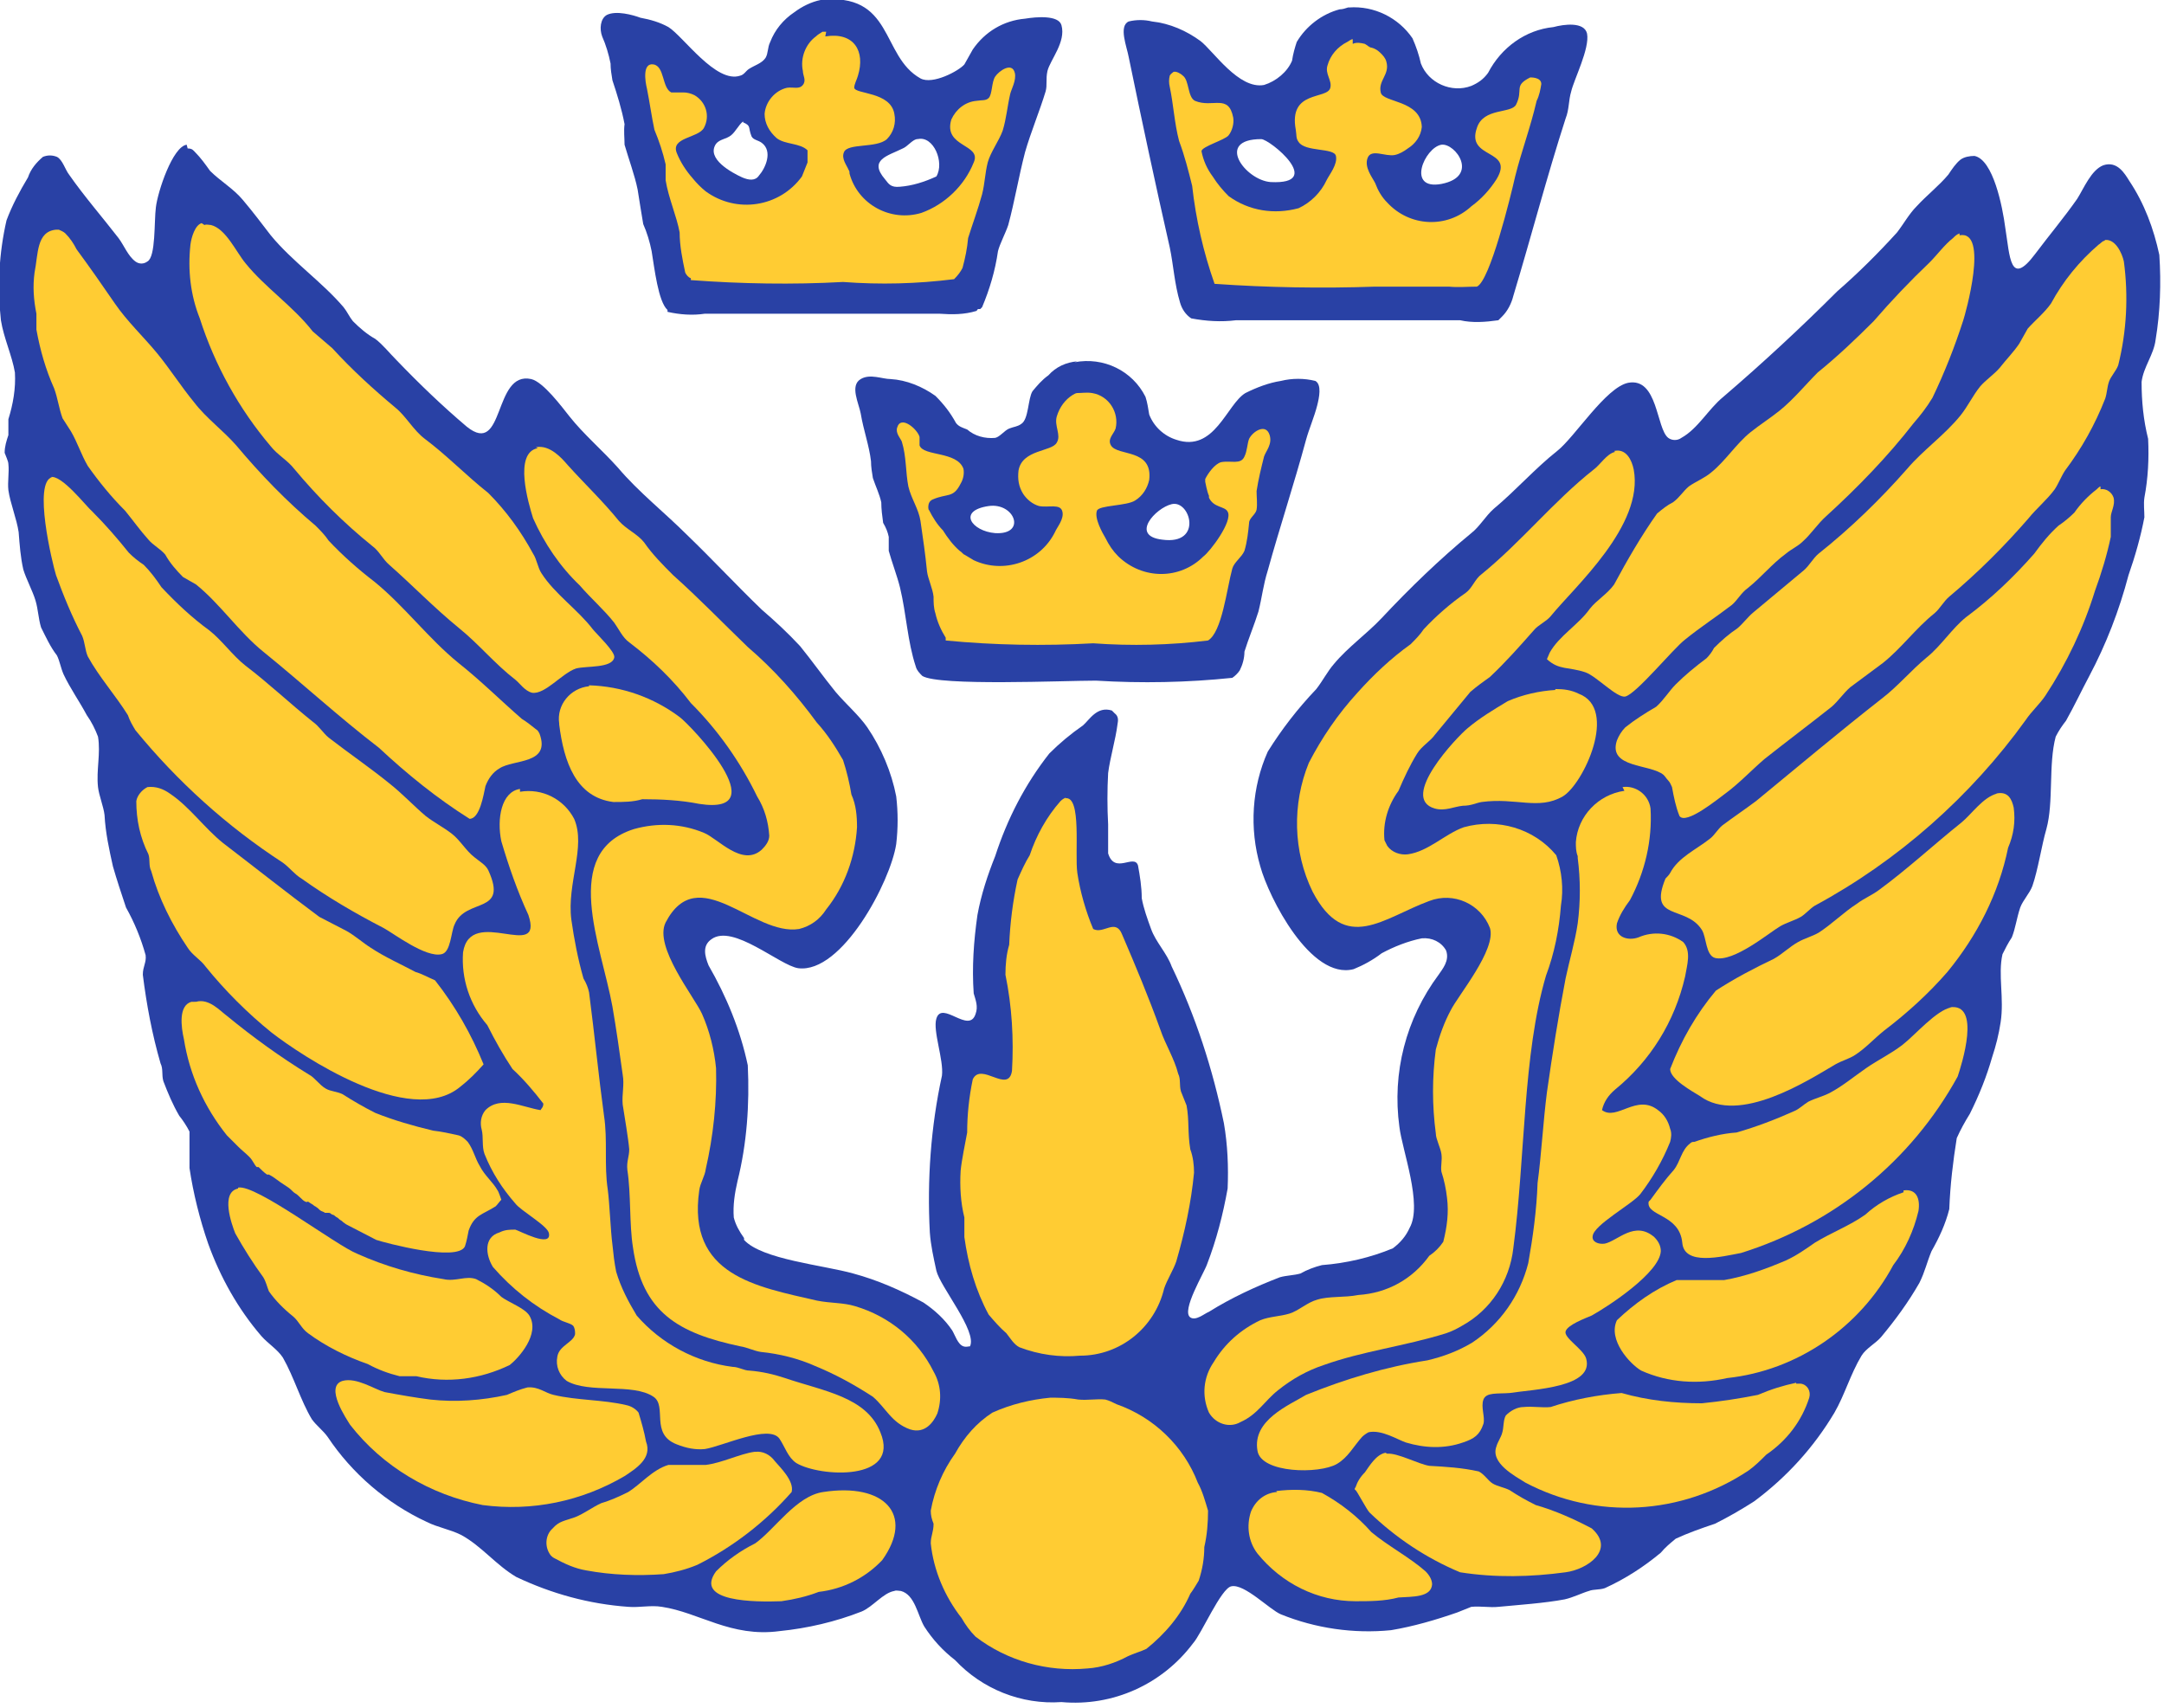
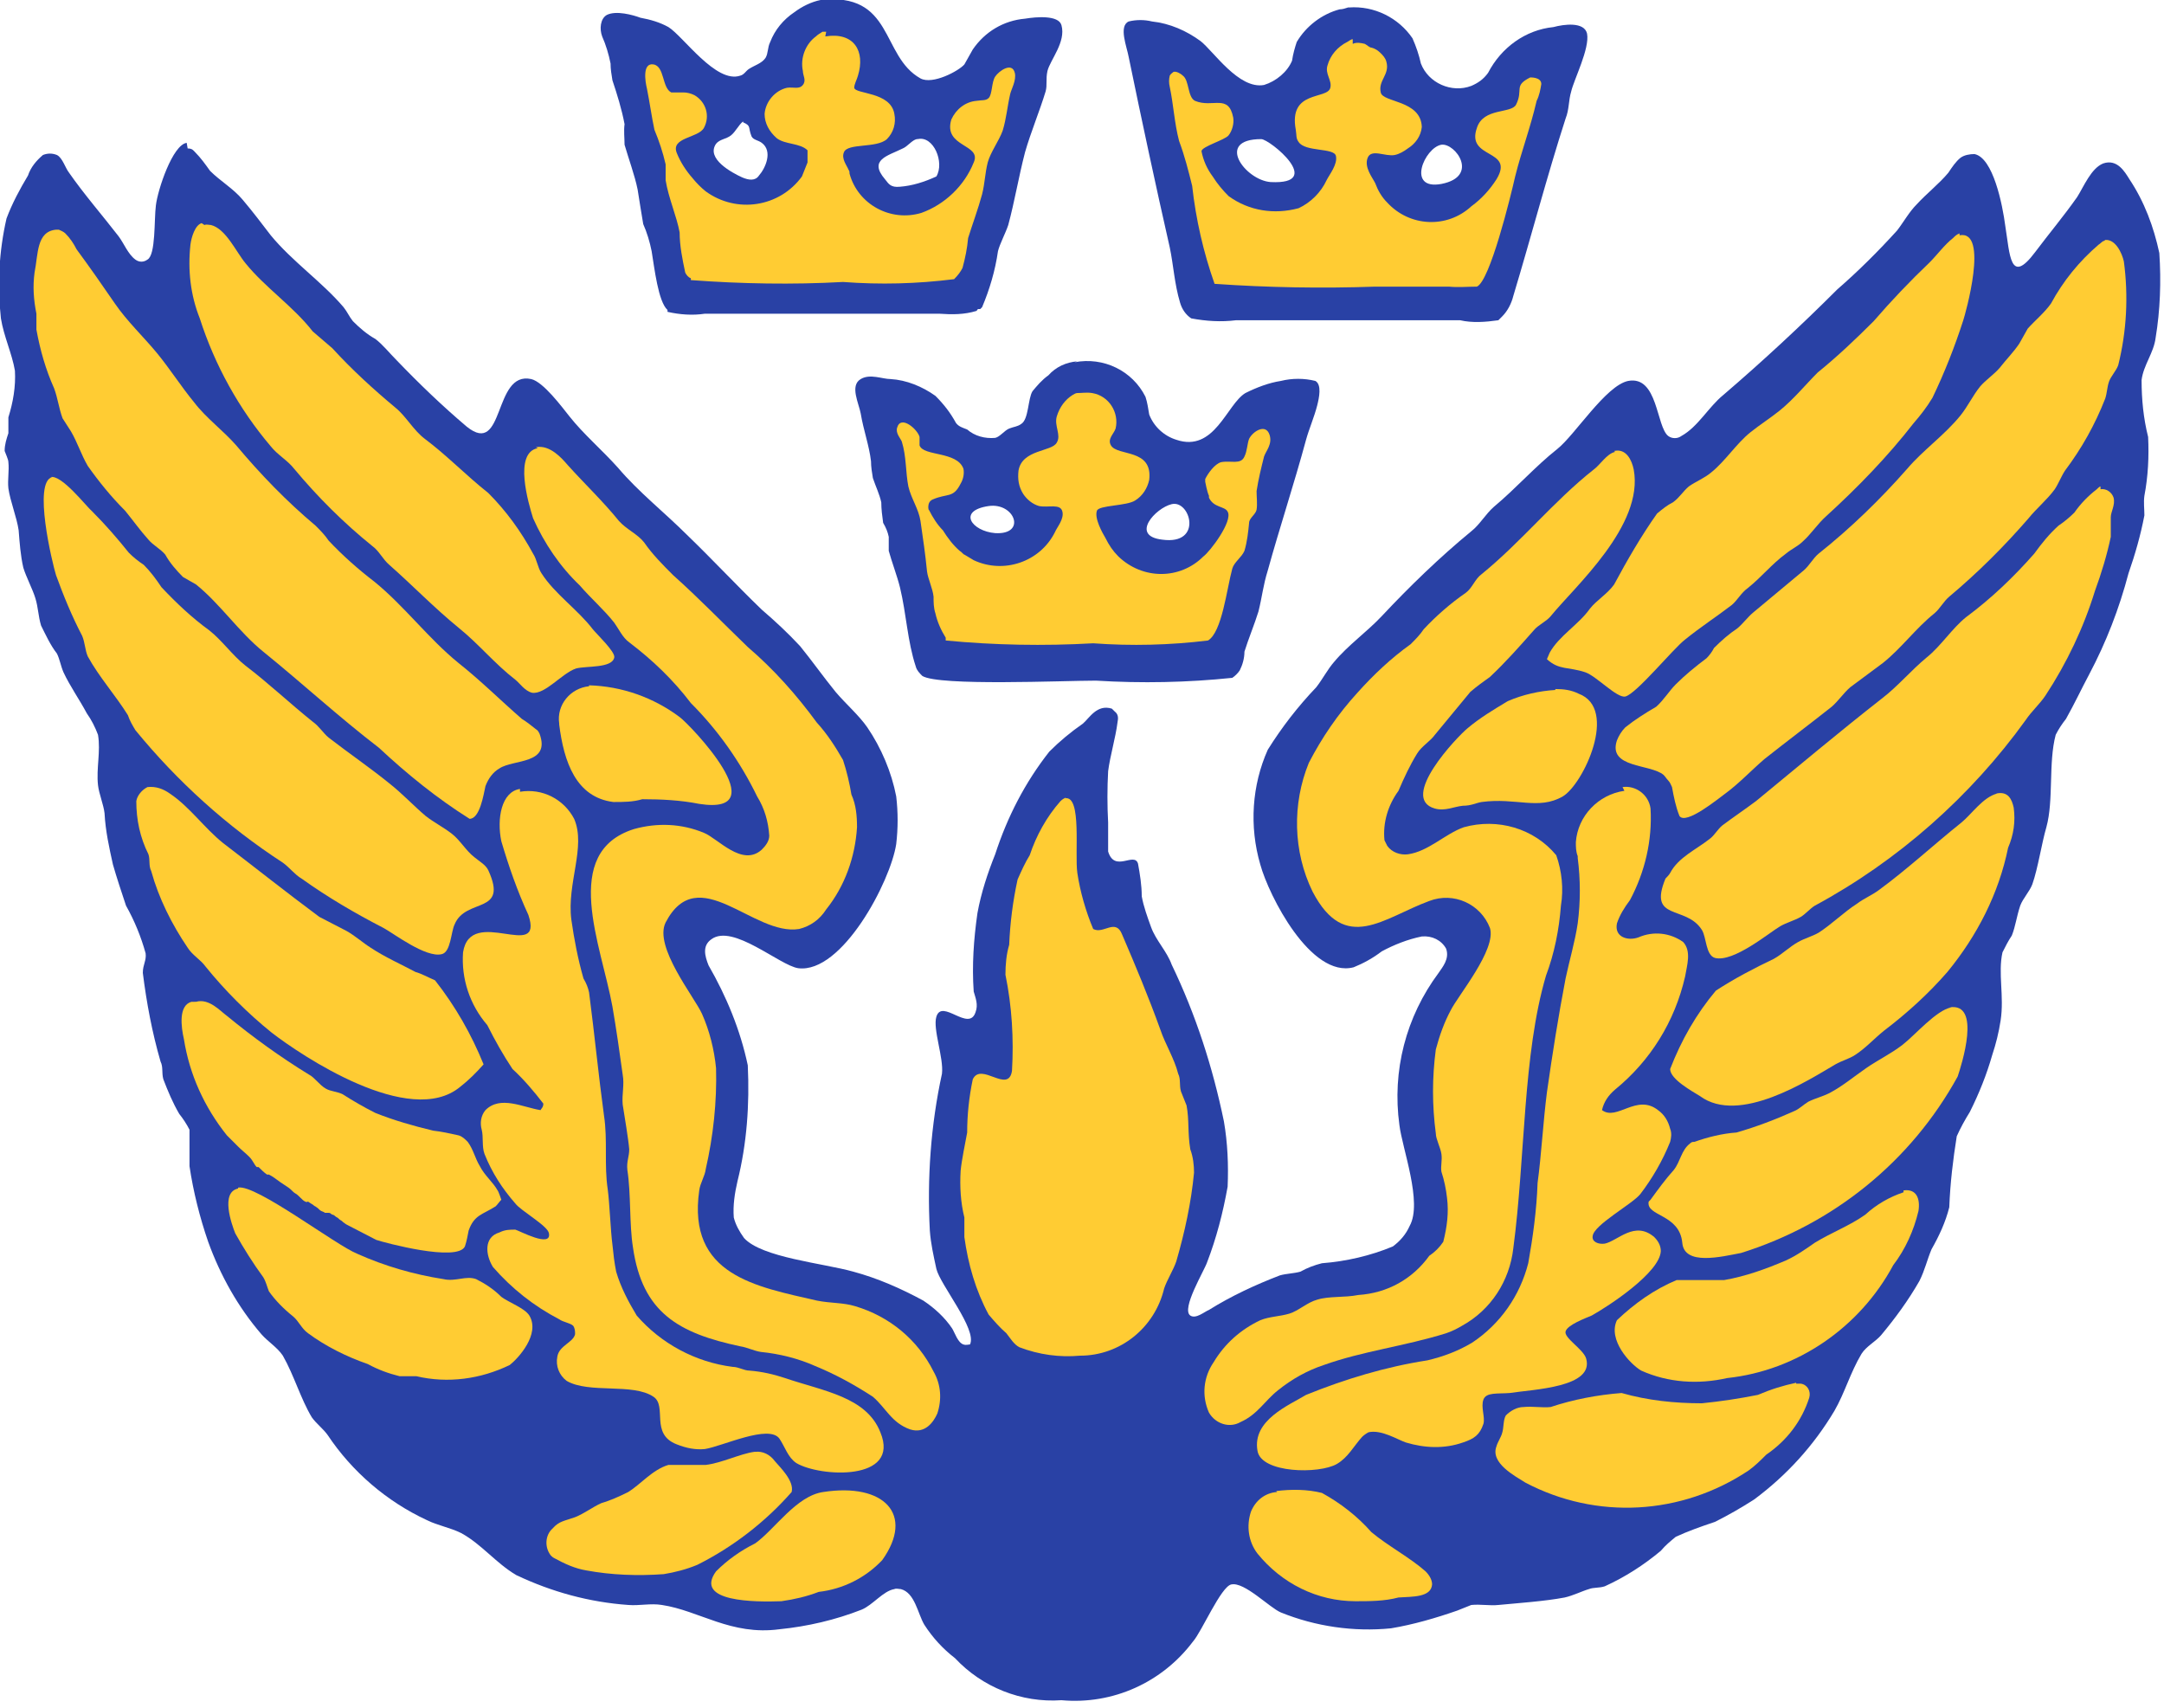
<svg xmlns="http://www.w3.org/2000/svg" id="Logotype" viewBox="0 0 231.8 182.9">
  <defs>
    <style>      .st0 {        fill: #2941a5;      }      .st1 {        fill: #fc3;      }    </style>
  </defs>
  <g id="Logo">
    <g id="Group_2058">
      <g id="Blue">
        <path id="Path_63" class="st0" d="M98.2,14.9c-.5.1-1,.8-1.5,1-1.6.8-3.7,1.2-1.9,3.3.4.5.6.9,1.6.8,1.3-.1,2.6-.5,3.9-1.1.9-1.5-.3-4.4-2-4M79.6,13c-.5.4-.8,1.1-1.3,1.5s-1.2.4-1.6.9c-1.1,1.6,1.7,3.1,2.8,3.6.7.3,1.4.4,1.8-.2.7-.8,1.5-2.6.3-3.5-.4-.3-.9-.3-1.1-.7-.4-1,0-1.1-.9-1.5M87.8,0c8-.9,6.5,6,10.8,8.4,1.3.7,4.1-.8,4.7-1.5.3-.5.6-1.1.9-1.6,1.3-1.9,3.3-3.1,5.6-3.3,1.2-.2,3.6-.4,3.9.7.5,1.8-1.2,3.7-1.5,4.9-.2.9,0,1.5-.2,2.2-.6,2-1.6,4.4-2.2,6.5-.7,2.7-1.1,5.2-1.8,7.8-.3.9-.9,2-1.1,2.8-.3,2.1-.9,4.1-1.7,6l-.2.2c0,0-.1,0-.2,0s-.1.1-.2.2h0c-1.3.4-2.6.4-4,.3h-25.1c-1.3.2-2.7.1-4-.2,0,0,0-.1,0-.2-1-.9-1.4-4.5-1.7-6.3-.2-1-.5-2-.9-2.9-.2-1.2-.4-2.4-.6-3.7-.3-1.5-1-3.4-1.4-4.8,0-.7-.1-1.5,0-2.2-.3-1.6-.8-3.2-1.3-4.7-.1-.6-.2-1.2-.2-1.8-.2-1-.5-2-.9-2.9-.3-.8-.2-1.9.5-2.3,1-.5,2.8,0,3.6.3,1.1.2,2.1.5,3,1,1.6,1,5.1,6.1,7.7,5.2.4-.1.6-.5.9-.7.6-.4,1.4-.6,1.8-1.2.3-.5.2-1.1.5-1.7.5-1.3,1.4-2.4,2.6-3.2.8-.6,1.8-1.1,2.8-1.3" />
        <path id="Path_64" class="st0" d="M154.4,15.5c-1.8.3-3.8,4.9,0,4.2,4.1-.8,1.5-4.4,0-4.2M135.1,14.9c-5,0-1.7,4.4,1,4.6,5.9.3-.1-4.6-1-4.6M144.5.8c2.7-.2,5.3,1.1,6.8,3.3.4.9.7,1.8.9,2.7.8,2.1,3.3,3.2,5.4,2.4.7-.3,1.3-.7,1.8-1.4,1.4-2.7,4-4.6,7-4.9,1.1-.3,3.3-.6,3.6.7.3,1.6-1.4,4.9-1.7,6.2-.3,1-.2,1.9-.6,2.9-2,6.2-3.7,12.7-5.6,19-.2.8-.6,1.6-1.2,2.2,0,0-.3.3-.4.4-1.4.2-2.8.3-4.1,0h-24c-1.6.2-3.2.1-4.8-.2-.6-.4-1-1-1.2-1.7-.6-2-.7-4-1.1-5.9-1.5-6.6-3-13.6-4.4-20.4-.2-1.1-1.1-3.3,0-3.8.8-.2,1.7-.2,2.5,0,1.9.2,3.7,1,5.2,2.1,1.4,1.1,4.1,5.2,6.8,4.7,1.3-.4,2.5-1.4,3-2.6.1-.7.3-1.4.5-2,1-1.7,2.7-3,4.6-3.5.3,0,.6-.1.9-.2" />
-         <path id="Path_65" class="st0" d="M20.1,15.9c.5,0,.6.2.8.4.6.6,1.1,1.3,1.6,2,1.1,1.1,2.5,1.9,3.5,3.1,1.1,1.3,2,2.5,3,3.8,2.3,2.8,5.5,5,7.8,7.7.4.5.6,1,1,1.5.7.7,1.5,1.4,2.4,1.9.8.6,1.5,1.5,2.3,2.3,2.4,2.5,4.9,4.9,7.5,7.1,4.1,3.3,2.8-6,6.9-5.1,1.3.3,3.3,3,4.1,4,1.5,1.9,3.5,3.6,5.2,5.5,2.2,2.6,5,4.8,7.4,7.2,2.7,2.6,5.3,5.4,8,8,1.4,1.2,2.8,2.5,4.1,3.9,1.3,1.6,2.5,3.3,3.8,4.9,1.1,1.3,2.5,2.5,3.4,3.8,1.5,2.2,2.6,4.8,3.1,7.4.2,1.7.2,3.4,0,5.1-.6,4-5.8,13.9-10.5,13.3-2-.3-7-4.8-9.3-3.1-1,.7-.7,1.8-.3,2.8,1.9,3.3,3.4,6.9,4.2,10.7.2,4.2-.1,8.4-1.1,12.4-.3,1.3-.5,2.6-.4,3.9.2.8.6,1.5,1.1,2.2v.2c1.9,2.1,8.5,2.7,11.7,3.6,2.6.7,5.1,1.8,7.5,3.1,1.2.8,2.3,1.8,3.1,3,.3.5.6,1.5,1.2,1.7.3.1.5,0,.7,0,.8-1.6-3.2-6.4-3.6-8.1-.3-1.4-.6-2.7-.7-4.1-.3-5.6.1-11.3,1.3-16.8.2-1.7-1-4.8-.6-6.1.6-2,3.5,1.7,4.2-.5.3-.8,0-1.5-.2-2.2-.2-2.8,0-5.6.4-8.4.4-2.2,1.1-4.3,1.9-6.3,1.3-4,3.2-7.7,5.8-11,1.1-1.1,2.3-2.1,3.6-3,.7-.6,1.5-2.1,3.1-1.6,0,0,.2.2.3.3.4.3.4.7.3,1.2-.2,1.6-.8,3.6-1,5.2-.1,1.8-.1,3.7,0,5.5,0,1,0,2.1,0,3.1.7,2.3,2.8,0,3.2,1.3.2,1.1.4,2.3.4,3.5.2,1.1.6,2.2,1,3.3.5,1.4,1.7,2.6,2.2,4,2.6,5.4,4.4,11,5.6,16.8.4,2.3.5,4.7.4,7-.5,2.8-1.2,5.5-2.2,8.1-.3.9-2.8,5-1.8,5.7.6.4,1.5-.4,2-.6,2.4-1.5,5-2.7,7.6-3.7.7-.2,1.5-.2,2.2-.4.7-.4,1.5-.7,2.3-.9,2.6-.2,5.2-.8,7.6-1.8.8-.6,1.4-1.3,1.8-2.2,1.4-2.5-.8-8.3-1.1-10.8-.8-5.8.7-11.6,4.2-16.3.4-.6,1.2-1.5.8-2.6-.5-.9-1.5-1.4-2.6-1.3-1.5.3-3,.9-4.3,1.6-.9.7-2,1.3-3,1.7-4.6,1.2-9.1-7.7-10-11-1.2-4.1-.9-8.5.8-12.3,1.5-2.4,3.2-4.6,5.2-6.7.7-.9,1.2-1.9,1.9-2.7,1.5-1.8,3.5-3.2,5.1-4.9,3-3.2,6.2-6.3,9.6-9.1.9-.7,1.5-1.8,2.4-2.6,2.4-2,4.4-4.3,6.8-6.2,1.9-1.5,5.2-6.8,7.6-7.3,3.2-.6,3,4.9,4.3,5.9.4.3,1,.3,1.4,0,1.8-1,2.9-3.1,4.5-4.4,4.2-3.6,8.3-7.4,12.2-11.3,2.3-2,4.4-4.1,6.4-6.3.7-.9,1.3-2,2.1-2.8,1.1-1.2,2.4-2.2,3.4-3.4.4-.6.8-1.2,1.3-1.6.4-.3,1-.4,1.5-.4,2,.4,3,5.4,3.3,7.7.5,3.1.5,6.4,3.2,2.8,1.5-2,3.1-3.9,4.5-5.9.7-1.1,1.5-3.1,2.8-3.6,1.5-.5,2.3.9,2.8,1.7,1.6,2.4,2.6,5.1,3.2,7.9.2,3,.1,6.1-.4,9.1-.2,1.6-1.3,2.9-1.5,4.5,0,2.1.2,4.1.7,6.1.1,2.1,0,4.2-.4,6.3-.1.7,0,1.4,0,2.1-.4,2.1-1,4.2-1.7,6.2-1,3.8-2.4,7.4-4.2,10.8-.8,1.5-1.6,3.2-2.5,4.8-.4.5-.8,1.1-1.1,1.7-.8,3-.2,7-1,9.9-.5,1.7-.9,4.4-1.5,6.1-.3.8-1,1.5-1.3,2.3-.4,1.2-.5,2.2-.9,3.2-.4.6-.7,1.2-1,1.8-.5,2.2.2,4.7-.2,7.3-.2,1.3-.5,2.5-.9,3.7-.6,2.1-1.4,4.1-2.4,6.1-.5.8-1,1.7-1.4,2.6-.4,2.5-.7,5-.8,7.6-.4,1.6-1.1,3.1-1.9,4.5-.5,1.2-.7,2.2-1.3,3.4-1.2,2.1-2.6,4-4.1,5.8-.6.7-1.6,1.2-2.1,2-1.2,2-1.8,4.2-2.9,6.1-2.2,3.7-5.1,6.9-8.6,9.5-1.4.9-2.8,1.7-4.2,2.4-1.5.5-2.9,1-4.2,1.6-.6.5-1.1.9-1.6,1.5-1.8,1.5-3.8,2.8-6,3.8-.6.2-1.2.1-1.7.3-.7.2-1.7.7-2.6.9-2.1.4-5,.6-7.1.8-.9.1-1.9-.1-2.9,0-.5.2-1,.4-1.5.6-2.3.8-4.7,1.5-7.1,1.9-4,.4-8.1-.2-11.8-1.7-1.2-.5-3.9-3.3-5.3-3-1.1.2-3.2,5.1-4.1,6.1-3.3,4.4-8.6,6.8-14.1,6.3-4.3.3-8.5-1.4-11.4-4.5-1.3-1-2.4-2.2-3.3-3.6-.7-1.2-1-3.4-2.5-3.8-.2,0-.5-.1-.7,0-1.2.2-2.3,1.7-3.5,2.2-2.8,1.1-5.8,1.8-8.8,2.1-5.2.7-8.6-2-12.6-2.6-1.2-.2-2.4.1-3.6,0-4.2-.3-8.2-1.4-12-3.2-2.2-1.3-3.7-3.3-5.9-4.5-1.2-.6-2.5-.8-3.7-1.4-4.3-2-8-5.2-10.6-9.1-.5-.7-1.2-1.2-1.7-1.9-1.2-2-1.9-4.5-3.1-6.6-.6-.9-1.6-1.5-2.3-2.3-2.5-2.9-4.4-6.3-5.7-9.9-.9-2.6-1.6-5.4-2-8.1,0-1.3,0-2.6,0-3.9-.3-.6-.7-1.2-1.1-1.7-.7-1.2-1.2-2.4-1.7-3.7-.2-.7,0-1.3-.3-1.9-.9-3.1-1.5-6.3-1.9-9.5,0-.9.4-1.3.3-2.1-.5-1.8-1.2-3.5-2.1-5.1-.5-1.5-1-3-1.4-4.4-.4-1.8-.8-3.6-.9-5.5-.1-.9-.6-2.1-.7-3-.2-1.8.3-3.6,0-5.4-.3-.8-.7-1.6-1.2-2.3-.8-1.5-1.8-2.9-2.5-4.4-.3-.7-.4-1.4-.7-2-.7-.9-1.2-2-1.7-3-.3-1-.3-1.9-.6-2.9s-1-2.3-1.3-3.3c-.3-1.3-.4-2.7-.5-4-.2-1.4-.9-3.1-1.1-4.5-.1-.9.1-1.9,0-2.8,0-.3-.3-.9-.4-1.2,0-.7.2-1.3.4-1.9,0-.6,0-1.2,0-1.7.5-1.6.8-3.3.7-5-.3-1.8-1.2-3.7-1.5-5.6-.4-3.6-.2-7.2.6-10.7.6-1.6,1.4-3.1,2.3-4.6.3-.9.9-1.6,1.6-2.2.5-.2,1-.2,1.5,0,.6.3.9,1.4,1.3,1.9,1.6,2.3,3.6,4.6,5.3,6.8.6.8,1,1.9,1.8,2.5.4.3.9.3,1.3,0,.9-.5.7-4.3.9-5.8.2-1.7,1.8-6.5,3.3-6.7" />
+         <path id="Path_65" class="st0" d="M20.1,15.9c.5,0,.6.2.8.4.6.6,1.1,1.3,1.6,2,1.1,1.1,2.5,1.9,3.5,3.1,1.1,1.3,2,2.5,3,3.8,2.3,2.8,5.5,5,7.8,7.7.4.5.6,1,1,1.5.7.7,1.5,1.4,2.4,1.9.8.6,1.5,1.5,2.3,2.3,2.4,2.5,4.9,4.9,7.5,7.1,4.1,3.3,2.8-6,6.9-5.1,1.3.3,3.3,3,4.1,4,1.5,1.9,3.5,3.6,5.2,5.5,2.2,2.6,5,4.8,7.4,7.2,2.7,2.6,5.3,5.4,8,8,1.4,1.2,2.8,2.5,4.1,3.9,1.3,1.6,2.5,3.3,3.8,4.9,1.1,1.3,2.5,2.5,3.4,3.8,1.5,2.2,2.6,4.8,3.1,7.4.2,1.7.2,3.4,0,5.1-.6,4-5.8,13.9-10.5,13.3-2-.3-7-4.8-9.3-3.1-1,.7-.7,1.8-.3,2.8,1.9,3.3,3.4,6.9,4.2,10.7.2,4.2-.1,8.4-1.1,12.4-.3,1.3-.5,2.6-.4,3.9.2.8.6,1.5,1.1,2.2c1.9,2.1,8.5,2.7,11.7,3.6,2.6.7,5.1,1.8,7.5,3.1,1.2.8,2.3,1.8,3.1,3,.3.5.6,1.5,1.2,1.7.3.1.5,0,.7,0,.8-1.6-3.2-6.4-3.6-8.1-.3-1.4-.6-2.7-.7-4.1-.3-5.6.1-11.3,1.3-16.8.2-1.7-1-4.8-.6-6.1.6-2,3.5,1.7,4.2-.5.3-.8,0-1.5-.2-2.2-.2-2.8,0-5.6.4-8.4.4-2.2,1.1-4.3,1.9-6.3,1.3-4,3.2-7.7,5.8-11,1.1-1.1,2.3-2.1,3.6-3,.7-.6,1.5-2.1,3.1-1.6,0,0,.2.2.3.3.4.3.4.7.3,1.2-.2,1.6-.8,3.6-1,5.2-.1,1.8-.1,3.7,0,5.5,0,1,0,2.1,0,3.1.7,2.3,2.8,0,3.2,1.3.2,1.1.4,2.3.4,3.5.2,1.1.6,2.2,1,3.3.5,1.4,1.7,2.6,2.2,4,2.6,5.4,4.4,11,5.6,16.8.4,2.3.5,4.7.4,7-.5,2.8-1.2,5.5-2.2,8.1-.3.9-2.8,5-1.8,5.7.6.4,1.5-.4,2-.6,2.4-1.5,5-2.7,7.6-3.7.7-.2,1.5-.2,2.2-.4.7-.4,1.5-.7,2.3-.9,2.6-.2,5.2-.8,7.6-1.8.8-.6,1.4-1.3,1.8-2.2,1.4-2.5-.8-8.3-1.1-10.8-.8-5.8.7-11.6,4.2-16.3.4-.6,1.2-1.5.8-2.6-.5-.9-1.5-1.4-2.6-1.3-1.5.3-3,.9-4.3,1.6-.9.7-2,1.3-3,1.7-4.6,1.2-9.1-7.7-10-11-1.2-4.1-.9-8.5.8-12.3,1.5-2.4,3.2-4.6,5.2-6.7.7-.9,1.2-1.9,1.9-2.7,1.5-1.8,3.5-3.2,5.1-4.9,3-3.2,6.2-6.3,9.6-9.1.9-.7,1.5-1.8,2.4-2.6,2.4-2,4.4-4.3,6.8-6.2,1.9-1.5,5.2-6.8,7.6-7.3,3.2-.6,3,4.9,4.3,5.9.4.3,1,.3,1.4,0,1.8-1,2.9-3.1,4.5-4.4,4.2-3.6,8.3-7.4,12.2-11.3,2.3-2,4.4-4.1,6.4-6.3.7-.9,1.3-2,2.1-2.8,1.1-1.2,2.4-2.2,3.4-3.4.4-.6.8-1.2,1.3-1.6.4-.3,1-.4,1.5-.4,2,.4,3,5.4,3.3,7.7.5,3.1.5,6.4,3.2,2.8,1.5-2,3.1-3.9,4.5-5.9.7-1.1,1.5-3.1,2.8-3.6,1.5-.5,2.3.9,2.8,1.7,1.6,2.4,2.6,5.1,3.2,7.9.2,3,.1,6.1-.4,9.1-.2,1.6-1.3,2.9-1.5,4.5,0,2.1.2,4.1.7,6.1.1,2.1,0,4.2-.4,6.3-.1.7,0,1.4,0,2.1-.4,2.1-1,4.2-1.7,6.2-1,3.8-2.4,7.4-4.2,10.8-.8,1.5-1.6,3.2-2.5,4.8-.4.5-.8,1.1-1.1,1.7-.8,3-.2,7-1,9.9-.5,1.7-.9,4.4-1.5,6.1-.3.8-1,1.5-1.3,2.3-.4,1.2-.5,2.2-.9,3.2-.4.6-.7,1.2-1,1.8-.5,2.2.2,4.7-.2,7.3-.2,1.3-.5,2.5-.9,3.7-.6,2.1-1.4,4.1-2.4,6.1-.5.8-1,1.7-1.4,2.6-.4,2.5-.7,5-.8,7.6-.4,1.6-1.1,3.1-1.9,4.5-.5,1.2-.7,2.2-1.3,3.4-1.2,2.1-2.6,4-4.1,5.8-.6.7-1.6,1.2-2.1,2-1.2,2-1.8,4.2-2.9,6.1-2.2,3.7-5.1,6.9-8.6,9.5-1.4.9-2.8,1.7-4.2,2.4-1.5.5-2.9,1-4.2,1.6-.6.5-1.1.9-1.6,1.5-1.8,1.5-3.8,2.8-6,3.8-.6.2-1.2.1-1.7.3-.7.2-1.7.7-2.6.9-2.1.4-5,.6-7.1.8-.9.1-1.9-.1-2.9,0-.5.2-1,.4-1.5.6-2.3.8-4.7,1.5-7.1,1.9-4,.4-8.1-.2-11.8-1.7-1.2-.5-3.9-3.3-5.3-3-1.1.2-3.2,5.1-4.1,6.1-3.3,4.4-8.6,6.8-14.1,6.3-4.3.3-8.5-1.4-11.4-4.5-1.3-1-2.4-2.2-3.3-3.6-.7-1.2-1-3.4-2.5-3.8-.2,0-.5-.1-.7,0-1.2.2-2.3,1.7-3.5,2.2-2.8,1.1-5.8,1.8-8.8,2.1-5.2.7-8.6-2-12.6-2.6-1.2-.2-2.4.1-3.6,0-4.2-.3-8.2-1.4-12-3.2-2.2-1.3-3.7-3.3-5.9-4.5-1.2-.6-2.5-.8-3.7-1.4-4.3-2-8-5.2-10.6-9.1-.5-.7-1.2-1.2-1.7-1.9-1.2-2-1.9-4.5-3.1-6.6-.6-.9-1.6-1.5-2.3-2.3-2.5-2.9-4.4-6.3-5.7-9.9-.9-2.6-1.6-5.4-2-8.1,0-1.3,0-2.6,0-3.9-.3-.6-.7-1.2-1.1-1.7-.7-1.2-1.2-2.4-1.7-3.7-.2-.7,0-1.3-.3-1.9-.9-3.1-1.5-6.3-1.9-9.5,0-.9.4-1.3.3-2.1-.5-1.8-1.2-3.5-2.1-5.1-.5-1.5-1-3-1.4-4.4-.4-1.8-.8-3.6-.9-5.5-.1-.9-.6-2.1-.7-3-.2-1.8.3-3.6,0-5.4-.3-.8-.7-1.6-1.2-2.3-.8-1.5-1.8-2.9-2.5-4.4-.3-.7-.4-1.4-.7-2-.7-.9-1.2-2-1.7-3-.3-1-.3-1.9-.6-2.9s-1-2.3-1.3-3.3c-.3-1.3-.4-2.7-.5-4-.2-1.4-.9-3.1-1.1-4.5-.1-.9.1-1.9,0-2.8,0-.3-.3-.9-.4-1.2,0-.7.2-1.3.4-1.9,0-.6,0-1.2,0-1.7.5-1.6.8-3.3.7-5-.3-1.8-1.2-3.7-1.5-5.6-.4-3.6-.2-7.2.6-10.7.6-1.6,1.4-3.1,2.3-4.6.3-.9.9-1.6,1.6-2.2.5-.2,1-.2,1.5,0,.6.3.9,1.4,1.3,1.9,1.6,2.3,3.6,4.6,5.3,6.8.6.8,1,1.9,1.8,2.5.4.3.9.3,1.3,0,.9-.5.7-4.3.9-5.8.2-1.7,1.8-6.5,3.3-6.7" />
        <path id="Path_66" class="st0" d="M105.9,54.2c-3.4.5-1.8,2.7.7,2.9,3.4.2,2.1-3.3-.7-2.9M125.5,54c-1.7.4-4.5,3.4-1,3.8,4.4.6,3-4.3,1-3.8M115.1,38.8c3.1-.6,6.2.9,7.6,3.7.2.6.3,1.3.4,1.9.5,1.3,1.6,2.3,2.9,2.7,4.1,1.4,5.4-3.8,7.4-5,1.2-.6,2.5-1.1,3.8-1.3,1.2-.3,2.5-.3,3.7,0,.7.4.4,1.8.2,2.6-.3,1.2-.9,2.6-1.2,3.7-1.3,4.8-2.8,9.3-4.1,14-.5,1.6-.6,2.8-1,4.4-.4,1.3-1.1,3-1.5,4.3,0,.7-.2,1.4-.5,2-.2.3-.5.6-.8.8-4.8.5-9.7.6-14.6.3-3.5,0-16.8.6-18.6-.5-.3-.3-.6-.6-.7-1-.9-2.7-1-5.6-1.7-8.5-.3-1.2-.9-2.8-1.2-3.9,0-.5,0-1,0-1.5-.1-.5-.3-1-.6-1.5-.1-.7-.2-1.5-.2-2.2-.2-.9-.6-1.7-.9-2.6-.1-.6-.2-1.2-.2-1.8-.2-1.7-.8-3.3-1.1-5.1-.2-1.1-1.2-3,0-3.7,1-.6,2.3,0,3.2,0,1.7.1,3.4.8,4.8,1.8.9.9,1.6,1.8,2.2,2.9.3.4.7.5,1.2.7.8.7,1.9,1,3,.9.5-.1,1-.8,1.5-1s.9-.2,1.3-.5c.8-.5.7-2.7,1.2-3.5.5-.6,1-1.2,1.7-1.7.8-.9,1.9-1.4,3.1-1.5" />
      </g>
      <g id="Yellow">
        <path id="Path_67" class="st1" d="M88.5,3.4h-.4c-.3.2-.5.3-.7.5-1.1.8-1.7,2.3-1.4,3.7,0,.5.4,1,0,1.5s-1,.2-1.7.3c-1.3.3-2.3,1.5-2.4,2.8,0,1,.5,1.9,1.3,2.6.9.7,2.5.5,3.3,1.3,0,0,0,1.1,0,1.3-.2.5-.4,1-.6,1.5-2.4,3.3-7,4-10.3,1.6-.5-.4-1-.9-1.4-1.4-.7-.8-1.3-1.7-1.7-2.7-.7-1.7,2.3-1.6,2.9-2.7.7-1.3.2-2.8-1-3.5-.4-.2-.8-.3-1.2-.3-.5,0-.9,0-1.3,0-1-.5-.7-2.8-1.9-3s-.9,1.8-.7,2.6c.3,1.5.5,3,.8,4.4.5,1.2.9,2.4,1.2,3.7,0,.6,0,1.2,0,1.7.3,1.9,1.2,3.9,1.5,5.6,0,1.4.3,2.9.6,4.3.1.2.3.5.6.6,0,0,0,.2,0,.2,5.4.4,10.9.5,16.3.2,4,.3,7.9.2,11.9-.3h0c.4-.4.7-.8.9-1.2.3-1.1.5-2.1.6-3.2.4-1.3,1.1-3.2,1.5-4.7.3-1.2.3-2.2.6-3.4.3-1.1,1.2-2.3,1.6-3.4.4-1.3.5-2.6.8-3.9.1-.5.7-1.5.5-2.3-.3-1.2-1.7-.2-2.1.4s-.3,1.9-.7,2.3c-.3.3-.7.2-1.3.3-1.2.1-2.2.9-2.7,2-.9,3,3.3,2.6,2.4,4.6-1,2.5-3.1,4.5-5.6,5.4-3.3,1-6.8-.9-7.7-4.2,0-.1,0-.3-.1-.4-.2-.5-.8-1.2-.5-1.9.4-1,3.5-.4,4.6-1.4.7-.7,1-1.7.8-2.7-.4-2.4-4.2-2.1-4.3-2.8,0-.4.3-.9.4-1.3.8-2.6-.4-4.7-3.5-4.2" />
        <path id="Path_68" class="st1" d="M144.9,4.2c-.2,0-.4.2-.6.3-1,.5-1.8,1.4-2.1,2.5-.3.9.5,1.6.3,2.4-.3,1.3-4.5.2-3.7,4.5.1.6,0,.9.3,1.3.7,1.1,3.8.6,4,1.5s-.7,2-1,2.6c-.6,1.3-1.7,2.4-3,3-2.6.7-5.3.3-7.5-1.3-.6-.6-1.2-1.3-1.7-2.1-.6-.8-1-1.7-1.2-2.7,0-.5,2.5-1.2,2.9-1.7.4-.5.6-1.3.5-1.9-.5-2.6-2.2-1-4.1-1.8-.8-.4-.6-2.2-1.3-2.7-.2-.2-.7-.5-1-.4-.1.1-.3.2-.4.4-.1.4-.1.8,0,1.2.4,1.9.5,3.9,1,5.8.6,1.6,1,3.2,1.4,4.8.4,3.6,1.2,7.1,2.4,10.5,5.7.4,11.5.5,17.2.3h7.9c1,.1,2,0,3,0,1.4-.6,3.6-9.6,4.1-11.8.7-2.8,1.6-5.1,2.3-8.1.3-.6.4-1.2.5-1.8,0-.8-1.3-.7-1.2-.7-1.8.9-.7,1.3-1.5,2.9-.5,1-3.5.3-4.2,2.5-1.2,3.4,4.1,2.2,2.1,5.5-.7,1.1-1.6,2.1-2.7,2.9-2.6,2.4-6.6,2.2-9-.4-.6-.6-1-1.3-1.3-2.1-.3-.6-1.2-1.7-.8-2.7s1.9-.1,2.9-.3c.5-.1,1-.4,1.4-.7.8-.5,1.4-1.3,1.5-2.3-.1-2.9-4.2-2.6-4.4-3.7-.3-1.3,1-1.9.6-3.3-.1-.4-.4-.7-.6-.9-.3-.3-.6-.5-1-.6-.2,0-.5-.3-.7-.4-.4-.1-.9-.2-1.3,0" />
        <path id="Path_69" class="st1" d="M21.6,23.9c-.7.2-1.1,1.5-1.2,2.3-.3,2.7,0,5.4,1,7.9,1.6,5,4.2,9.7,7.6,13.7.7.9,1.8,1.5,2.5,2.4,2.5,3,5.3,5.8,8.4,8.3.7.5,1.1,1.4,1.8,2,2.5,2.2,4.8,4.6,7.5,6.8,2.1,1.7,3.8,3.8,6,5.5.5.4,1,1.2,1.8,1.4,1.4.2,3.2-2.1,4.7-2.6,1.1-.3,3.9,0,4.1-1.2.1-.6-1.9-2.5-2.3-3-1.6-2.1-4.1-3.8-5.5-6-.4-.6-.5-1.5-.9-2.1-1.3-2.4-2.9-4.6-4.8-6.5-2.4-1.9-4.4-4-6.8-5.8-1.2-.9-2-2.4-3.1-3.3-2.4-2-4.7-4.1-6.8-6.4-.7-.6-1.4-1.2-2.1-1.8-2.1-2.7-5.1-4.7-7.2-7.3-1-1.2-2.1-3.7-3.7-4.1-.2,0-.5-.1-.7,0" />
        <path id="Path_70" class="st1" d="M6,24.6c-2.1.2-1.9,2.6-2.3,4.6-.2,1.5-.1,2.9.2,4.4,0,.6,0,1.2,0,1.7.4,2.2,1,4.3,1.9,6.3.4,1.1.5,2.1.9,3.2.3.5.6.9.9,1.4.7,1.2,1.1,2.5,1.8,3.7,1.2,1.7,2.5,3.3,4,4.8.9,1.1,1.6,2.1,2.5,3.1.5.6,1.3,1,1.8,1.6.5.9,1.2,1.7,1.9,2.4.5.3.9.5,1.4.8,2.6,2.1,4.6,5.1,7.2,7.2,4.2,3.4,8.1,7,12.4,10.3,3,2.8,6.2,5.4,9.7,7.6,1.1,0,1.5-2.6,1.7-3.5.3-.8.8-1.5,1.5-1.9,1.5-1,5.5-.4,4.3-3.7-.1-.2-.2-.4-.4-.5-.5-.4-1-.8-1.5-1.1-2.3-2-4.4-4.1-6.8-6-3.2-2.6-5.8-6.1-9-8.7-1.7-1.3-3.4-2.8-4.9-4.4-.4-.6-.9-1.1-1.4-1.6-3.1-2.6-5.9-5.5-8.5-8.6-1.4-1.6-3.2-2.9-4.5-4.6-1.4-1.7-2.6-3.6-4-5.3s-3.2-3.4-4.5-5.3-2.7-3.9-4.1-5.8c-.3-.6-.7-1.2-1.2-1.7-.2-.2-.5-.3-.7-.4-.2,0-.4,0-.6,0" />
        <path id="Path_71" class="st1" d="M209.9,25c-.3.1-.5.3-.7.5-.9.7-1.7,1.8-2.5,2.6-2.1,2-4.1,4.1-6,6.3-1.9,1.9-3.9,3.8-6,5.5-1.3,1.3-2.6,2.9-4.1,4.1-1,.8-2.1,1.5-3.1,2.3-1.5,1.2-2.7,3.1-4.2,4.3-.7.6-1.7,1-2.4,1.5-.6.5-1,1.2-1.7,1.7-.6.3-1.1.7-1.7,1.2-1.7,2.4-3.2,5-4.6,7.6-.7,1-1.9,1.7-2.6,2.6-1.2,1.7-3.3,2.9-4.3,4.7,0,0-.3.7-.3.7,1.3,1.2,2.3.8,4.1,1.4,1.2.4,3.4,2.8,4.3,2.6,1.2-.3,5.1-5.1,6.4-6.1,1.6-1.3,3.3-2.4,5-3.7.6-.5,1-1.3,1.7-1.8,1.5-1.2,2.6-2.6,4.1-3.7.6-.5,1.3-.8,1.8-1.3.9-.8,1.6-1.9,2.5-2.7,3.4-3.1,6.6-6.4,9.4-10,.7-.8,1.4-1.7,2-2.7,1.3-2.7,2.4-5.5,3.3-8.3.2-.6,2.8-9.7-.4-9.1" />
        <path id="Path_72" class="st1" d="M225.4,25.8c-.2,0-.4.3-.6.4-2.1,1.8-3.8,3.9-5.1,6.3-.7,1-1.7,1.8-2.5,2.7-.3.5-.6,1.1-.9,1.6-.6.9-1.4,1.7-2.1,2.6-.6.7-1.5,1.3-2.1,2-.8,1-1.3,2.1-2.1,3.1-1.7,2.1-4,3.7-5.7,5.7-2.9,3.3-6.1,6.4-9.5,9.1-.6.5-1,1.3-1.6,1.8-1.8,1.5-3.6,3-5.4,4.5-.6.5-1.1,1.2-1.7,1.7-.9.6-1.7,1.3-2.5,2.1-.2.4-.5.8-.8,1.1-1.2.9-2.3,1.8-3.3,2.8-.7.7-1.3,1.7-2.1,2.4-1.2.7-2.3,1.4-3.3,2.2-.4.4-.7.9-.9,1.4-1,3,3.6,2.5,5,3.7.2.2.3.4.5.6.2.2.3.5.4.7.2,1.1.4,2.1.8,3.1.7,1,4.2-1.9,4.9-2.4,1.5-1.1,2.8-2.5,4.2-3.7,2.4-1.9,4.8-3.7,7.2-5.6.7-.6,1.3-1.5,2-2.1,1.2-.9,2.3-1.7,3.5-2.6,2-1.6,3.5-3.7,5.5-5.3.6-.5,1-1.3,1.6-1.8,3.1-2.6,5.9-5.4,8.5-8.4.8-1,2-2,2.8-3.1.4-.6.7-1.4,1.1-2,1.8-2.4,3.2-4.9,4.3-7.7.2-.6.2-1.2.4-1.8s.8-1.2,1-1.8c.9-3.6,1.1-7.4.6-11.1-.2-.9-.9-2.4-2-2.3" />
        <path id="Path_73" class="st1" d="M115.4,42.1c-.2,0-.3.1-.5.2-.8.5-1.4,1.3-1.7,2.3-.3,1,.5,2,0,2.8-.5,1-3.7.7-4.1,3-.1.9,0,1.7.5,2.5.4.6,1,1.1,1.7,1.3,1,.2,2.3-.3,2.5.6.2.8-.6,1.7-.8,2.2-1.6,3.2-5.5,4.5-8.7,3-.3-.2-.7-.4-1-.6-.1,0-.3-.3-.5-.4-.7-.6-1.3-1.4-1.8-2.2-.6-.6-1.1-1.4-1.5-2.2,0,.2-.3-.8.4-1.1,1.6-.7,2.2-.1,3-1.7.3-.5.4-1.1.3-1.6-.7-1.9-4.3-1.3-4.7-2.5,0-.3,0-.6,0-.9-.2-.8-2-2.4-2.4-1-.2.6.4,1.2.5,1.5.5,1.6.4,3.3.7,4.8.3,1.3,1.1,2.4,1.3,3.7.3,2.1.5,3.4.7,5.4.1.8.6,1.8.7,2.7,0,.6,0,1.2.2,1.8.2.9.6,1.8,1.1,2.6h0c0,.1,0,.3,0,.3,5.2.5,10.5.6,15.8.3,4.1.3,8.2.2,12.3-.3,1.5-.9,2-5.5,2.6-7.7.2-.7,1-1.2,1.3-1.9.3-1,.4-2,.5-3,0-.5.7-.9.8-1.4.1-.6,0-1.4,0-2,.2-1.3.5-2.5.8-3.7.2-.6.9-1.3.6-2.3-.4-1.3-1.8-.4-2.2.4-.2.5-.2,1.3-.5,1.9-.4.9-1.4.4-2.5.6-.7.2-1.4,1.2-1.7,1.8v.3s.2,1.1.4,1.5v.2c.5,1.1,1.7.9,2,1.5.6,1-1.9,4.3-2.6,4.8-2.5,2.5-6.5,2.5-9.1,0-.6-.6-1-1.2-1.4-2-.3-.5-1.2-2.1-.9-2.9.2-.6,3.2-.5,4.1-1.1.8-.5,1.3-1.3,1.5-2.2.4-3.4-3.4-2.5-4.1-3.7-.4-.7.3-1.2.5-1.8.4-1.7-.7-3.5-2.5-3.8-.6-.1-1.1,0-1.7,0" />
        <path id="Path_74" class="st1" d="M57.6,48c-2.6.5-1,5.9-.5,7.5,1.2,2.7,2.9,5.2,5,7.2,1.2,1.4,2.6,2.6,3.7,4,.5.7.9,1.6,1.6,2.1,2.5,1.9,4.7,4,6.6,6.5,2.9,2.9,5.3,6.3,7.1,10,.8,1.3,1.2,2.7,1.3,4.2,0,.6-.4,1.1-.8,1.5-2.1,1.9-4.7-1.2-6.2-1.8-2.4-1-5-1.1-7.5-.4-7.9,2.5-3.5,12.4-2.3,19,.4,2.3.8,5.1,1.1,7.3.2,1.1-.1,2.1,0,3.2.2,1.3.6,3.6.7,4.8,0,.8-.3,1.3-.2,2.2.4,2.6.2,5.8.6,8.3,1,7,4.9,9.2,11.5,10.6.7.1,1.5.5,2.2.6,2,.2,4,.7,5.8,1.5,2.2.9,4.2,2,6.2,3.3,1.4,1.2,2,2.8,4,3.5,1.6.5,2.5-.8,2.9-1.7.5-1.5.4-3.1-.4-4.5-1.7-3.4-4.7-5.9-8.4-7-1.3-.4-2.6-.3-4.1-.6-6.5-1.5-13.9-2.7-12.6-11.8.1-.8.6-1.5.7-2.3.8-3.5,1.2-7.2,1.1-10.8-.2-2-.7-4-1.5-5.8-.8-1.8-5.2-7.2-3.9-9.8,3.5-6.7,9.4,1.5,14.3.7,1.2-.3,2.2-1,2.9-2.1,2-2.5,3.1-5.6,3.3-8.8,0-1.2-.1-2.4-.6-3.5-.2-1.2-.5-2.5-.9-3.7-.8-1.4-1.7-2.8-2.8-4-2.2-3-4.6-5.7-7.4-8.1-2.7-2.6-5.2-5.2-8-7.7-1.1-1.1-2.2-2.2-3.1-3.5-.7-.9-1.9-1.4-2.7-2.3-1.7-2.1-3.7-4-5.5-6-.6-.7-1.9-2.2-3.4-1.9" />
        <path id="Path_75" class="st1" d="M173,48.4c-.9.2-1.6,1.4-2.3,1.9-4.3,3.4-7.7,7.7-12,11.2-.7.5-1,1.5-1.7,2-1.6,1.1-3.2,2.5-4.5,3.9-.4.6-.9,1.1-1.4,1.6-2.1,1.5-4,3.3-5.7,5.2-2.1,2.3-3.8,4.8-5.2,7.5-1.8,4.4-1.7,9.5.4,13.8,3.5,6.7,7.6,2.8,12.5,1,2.6-1,5.5.3,6.5,2.9.7,2.3-3.4,7.2-4.2,8.8-.7,1.3-1.2,2.7-1.6,4.2-.4,3-.4,6,0,9,0,.6.5,1.5.6,2.2s-.1,1.3,0,1.9c.3.9.5,1.9.6,2.8.2,1.6,0,3.1-.4,4.7-.4.6-.9,1.1-1.5,1.5-1.8,2.5-4.5,4-7.6,4.2-1.5.3-3.1.1-4.4.5-1.1.3-2,1.2-3,1.5s-2.1.3-3.1.7c-2.1,1-3.8,2.5-5,4.5-1.1,1.6-1.3,3.6-.5,5.4.7,1.2,2.2,1.7,3.4,1,0,0,0,0,0,0,1.8-.8,2.6-2.3,4-3.4,1.5-1.2,3.1-2.1,4.9-2.7,4.2-1.5,8.6-2,13.1-3.4.6-.2,1.2-.5,1.7-.8,3.1-1.7,5.1-4.8,5.5-8.3,1.3-9.8,1-20.7,3.5-29.2.9-2.4,1.4-4.9,1.6-7.5.3-1.8.1-3.7-.5-5.4-2.4-2.9-6.3-4-9.9-3-2,.7-3.8,2.6-6,2.9-.8.1-1.7-.2-2.2-.9-.1-.2-.2-.4-.3-.6-.2-1.9.4-3.8,1.5-5.3.6-1.4,1.2-2.7,2-4,.5-.8,1.4-1.3,1.9-2,1.3-1.6,2.5-3,3.8-4.6.7-.6,1.4-1.1,2.1-1.6,1.7-1.6,3.2-3.3,4.7-5,.5-.6,1.3-.9,1.8-1.5,2.6-3.2,10-9.7,8.9-15.7-.2-1-.8-2.3-2.1-2" />
        <path id="Path_76" class="st1" d="M5.6,51.1c-2.1.5,0,9.2.4,10.5.8,2.2,1.7,4.4,2.8,6.5.3.7.3,1.5.6,2.2,1.2,2.2,3,4.2,4.3,6.3.2.6.5,1.1.8,1.6,4.5,5.5,9.8,10.3,15.8,14.2.7.5,1.3,1.3,2,1.7,2.8,2,5.7,3.7,8.8,5.3,1.1.6,4.5,3.2,6.2,2.8,1-.2,1-2.4,1.4-3.2,1.2-2.9,5.8-1,3.6-5.8-.3-.6-.9-.9-1.5-1.4-.9-.7-1.5-1.8-2.4-2.5s-1.9-1.2-2.8-1.9c-1.3-1.1-2.5-2.4-3.9-3.5-2.1-1.7-4.3-3.2-6.5-4.9-.6-.5-1-1.2-1.7-1.7-2.5-2-4.7-4.1-7.2-6-1.4-1.1-2.5-2.7-3.9-3.8-1.8-1.3-3.5-2.9-5.1-4.6-.6-.9-1.2-1.7-1.9-2.4-.6-.4-1.1-.8-1.6-1.3-1.2-1.5-2.5-3-3.9-4.4-.7-.6-3.3-4-4.5-3.7" />
        <path id="Path_77" class="st1" d="M225,52.1c-.1,0-.3.2-.4.3-.9.7-1.7,1.5-2.4,2.5-.5.5-1.1,1-1.7,1.4-1,.9-1.8,1.9-2.6,3-2.2,2.5-4.6,4.8-7.3,6.8-1.5,1.2-2.7,3.1-4.2,4.3-1.7,1.4-3.1,3.1-4.8,4.4-4.6,3.6-9,7.3-13.5,11-1.2.9-2.4,1.7-3.6,2.6-.5.4-.8,1-1.3,1.4-1.5,1.2-3.4,2-4.3,3.7-.1.2-.4.5-.5.6-1.9,4.6,2.2,2.8,3.9,5.5.5.8.4,2.7,1.4,3,2,.5,5.8-2.7,7-3.4.7-.4,1.5-.6,2.2-1,.5-.3,1-.9,1.5-1.2,8.9-4.8,16.7-11.7,22.6-19.9.6-.9,1.5-1.7,2.1-2.6,2.3-3.5,4.1-7.3,5.3-11.2.7-1.9,1.3-3.9,1.7-5.8,0-.7,0-1.4,0-2.1,0-.6.5-1.3.3-2.1-.2-.6-.8-1-1.4-.9" />
        <path id="Path_78" class="st1" d="M63.1,73.5c-2,.2-3.5,2-3.2,4,0,0,0,0,0,.1.5,4,1.8,7.8,5.8,8.3,1.1,0,2.1,0,3.1-.3,2,0,4.1.1,6.1.5,8.4,1.3-1-8.5-2.1-9.3-2.8-2.1-6.2-3.3-9.7-3.4" />
        <path id="Path_79" class="st1" d="M166.6,73.9c-1.7.1-3.5.5-5.1,1.2-1.5.9-3,1.8-4.3,2.9-1.1.9-7.4,7.5-3.5,8.6,1.1.3,2-.2,3-.3.9,0,1.4-.3,2-.4,3.7-.5,6.1.9,8.7-.6,2.2-1.3,6-9.4,1.7-11-.8-.4-1.6-.5-2.5-.5" />
        <path id="Path_80" class="st1" d="M15.8,84.3c-.6.3-1.1.9-1.2,1.5,0,2,.4,3.9,1.3,5.7.2.6,0,1.2.3,1.8.8,2.9,2.2,5.7,3.9,8.2.5.8,1.4,1.3,1.9,2,2.1,2.6,4.5,5,7.1,7.1,3.1,2.4,14.8,10.3,20.2,5.8.9-.7,1.7-1.5,2.5-2.4-1.3-3.2-3-6.2-5.2-9-.7-.3-1.4-.7-2.1-.9-1.5-.8-3.3-1.6-4.8-2.6-.8-.5-1.7-1.3-2.6-1.8-1-.5-1.9-1-2.9-1.5-3.5-2.6-6.9-5.3-10.3-7.9-2-1.6-3.6-3.9-5.7-5.3-.7-.5-1.5-.8-2.4-.7" />
        <path id="Path_81" class="st1" d="M55.7,84.5c-2,.3-2.5,3.2-2,5.6.8,2.7,1.7,5.3,2.9,7.9,1.7,5.1-6.2-1.1-7,4-.2,2.8.7,5.6,2.6,7.8.8,1.6,1.7,3.2,2.7,4.7,1.2,1.1,2.3,2.4,3.3,3.7,0,.4-.2.5-.3.7-1.9-.3-4.3-1.6-5.9,0-.5.6-.6,1.4-.4,2.1.2.8,0,1.8.3,2.6.8,2,1.9,3.7,3.3,5.3.6.8,3.5,2.4,3.6,3.2.3,1.6-3.2-.3-3.6-.4-.6,0-1.1,0-1.7.3-1.7.5-1.5,2.4-.7,3.7,2,2.3,4.4,4.2,7.1,5.6.4.3,1.2.4,1.5.7.2.3.2.6.2.9-.2.9-1.7,1.2-1.9,2.4-.2,1,.2,2,1,2.6,2.4,1.4,7.1.2,9.3,1.7,1.5,1-.4,4,2.5,5.1,1,.4,2,.6,3,.5,1.9-.3,6.9-2.7,8-1.1.6.9.9,2,1.8,2.6,2.5,1.5,11.2,2,9-3.3-1.5-3.8-6.1-4.4-10.2-5.8-1.2-.4-2.5-.7-3.8-.8-.6,0-1.2-.4-1.8-.4-4-.5-7.7-2.5-10.3-5.5-.9-1.5-1.7-3-2.2-4.7-.2-1-.3-1.9-.4-2.9-.2-1.5-.3-4.4-.5-5.9-.4-2.6,0-5.3-.4-7.9-.6-4.4-1-8.6-1.6-13.2-.1-.5-.3-1-.6-1.5-.6-2.1-1-4.2-1.3-6.3-.5-3.9,1.6-7.8.3-10.8-1.1-2.1-3.4-3.3-5.8-2.9" />
        <path id="Path_82" class="st1" d="M174,84.7c-2.8.4-5,2.7-5.2,5.5,0,.5,0,1,.2,1.5,0,0,0,.2,0,.2.3,2.3.3,4.7,0,7-.3,2-.9,4-1.3,5.9-.8,4.2-1.4,8-2,12.2-.4,3.1-.6,6.8-1,9.7-.1,2.9-.5,5.8-1,8.6-.9,3.5-3,6.5-6,8.5-1.5.9-3.1,1.5-4.8,1.9-4.5.7-8.8,2-13,3.7-1.8,1.1-5.8,2.7-5.2,6,.4,2.4,6.6,2.5,8.5,1.4,1.2-.7,1.8-1.9,2.7-2.9.2-.2.5-.4.7-.5,1.4-.3,3.1.8,4,1.1,2,.6,4.1.7,6.1,0,1.2-.4,1.8-.8,2.2-2,.2-.7-.3-1.8,0-2.6s1.5-.6,2.8-.7c2.6-.4,9.1-.6,8.2-3.7-.3-1-2.4-2.2-2.2-2.9s2.1-1.4,2.8-1.7c1.8-1,7.3-4.6,7.4-6.9,0-.6-.3-1.1-.7-1.5-2.1-1.8-3.9.4-5.3.7-.7.1-1.4-.2-1.3-.8.1-1.2,4.2-3.4,5.1-4.5,1.3-1.7,2.4-3.6,3.2-5.6.1-.4.2-.9,0-1.4-.2-.8-.6-1.5-1.3-2-2.3-1.8-4.4,1.2-6,0,.2-.9.7-1.6,1.4-2.2,3.8-3.1,6.4-7.3,7.5-12.1.2-1.2.7-2.7-.2-3.7-1.4-1-3.2-1.2-4.8-.5-1.1.4-2.6,0-2.3-1.5.3-.9.8-1.7,1.4-2.5,1.6-3,2.4-6.4,2.2-9.8-.2-1.5-1.6-2.5-3-2.3" />
        <path id="Path_83" class="st1" d="M213.9,85c-1.5.4-2.7,2.2-3.8,3.1-3,2.4-5.8,5-8.8,7.2-.8.6-1.6.9-2.4,1.5-1.4.9-2.7,2.2-4.1,3.1-.7.4-1.5.6-2.2,1-.9.5-1.7,1.3-2.6,1.8-2.1,1-4.2,2.1-6.2,3.4-2.1,2.5-3.7,5.3-4.9,8.4,0,1.1,2.4,2.4,3.2,2.9,4.2,3.1,11.6-1.7,14.5-3.4.7-.4,1.5-.6,2.1-1,1.1-.7,2.1-1.8,3.1-2.6,2.5-1.9,4.8-4,6.8-6.3,3.2-3.9,5.5-8.4,6.5-13.3.6-1.4.8-2.8.6-4.3-.2-.9-.6-1.8-1.9-1.5" />
        <path id="Path_84" class="st1" d="M114.2,85.4c-.2.1-.4.2-.6.4-1.5,1.7-2.6,3.7-3.3,5.8-.5.8-.9,1.7-1.3,2.6-.5,2.3-.8,4.6-.9,7-.3,1-.4,2.1-.4,3.2.7,3.4.9,6.9.7,10.3-.4,2.5-3.3-1-4.2.9-.4,1.9-.6,3.8-.6,5.7-.2,1.1-.6,3-.7,4.1-.1,1.7,0,3.4.4,5,0,.7,0,1.4,0,2.1.4,2.9,1.2,5.7,2.6,8.3.6.7,1.2,1.4,1.9,2,.4.5.8,1.2,1.4,1.5,2.1.8,4.3,1.1,6.5.9,4.3,0,8-3,9-7.2.3-.9,1-2,1.3-2.9.9-3.1,1.6-6.3,1.9-9.5,0-.8-.1-1.7-.4-2.5-.3-1.8-.1-3.1-.4-4.7-.2-.5-.4-1-.6-1.5-.2-.7,0-1.3-.3-1.9-.4-1.6-1.4-3.2-1.9-4.7-1.3-3.6-2.6-6.7-4.1-10.2-.7-1.8-2,0-3.1-.6-.8-1.9-1.4-4-1.7-6-.3-2.1.5-8.3-1.3-8" />
        <path id="Path_85" class="st1" d="M20.5,107.3c-1.4.4-1.1,2.7-.8,4,.6,3.8,2.2,7.3,4.6,10.3.4.4.8.8,1.2,1.2.4.4.8.7,1.2,1.1s.5.8.8,1.1c0,0,.1,0,.2,0,.3.3.6.6.9.8h.2c.4.2.8.5,1.2.8.3.2.6.4.9.6s.5.5.7.6.4.3.6.5.3.3.5.4.2,0,.3,0l.3.2c0,0,.2.1.3.2s.2.1.3.2c.2.1.3.3.5.4s.3.1.4.2c.2,0,.2,0,.4,0s.2.1.4.2c.2,0,.3.2.5.3.1,0,.2.2.4.3s.2.2.4.3c.1.1.3.2.5.3,1,.5,1.9,1,2.9,1.5.9.3,8.7,2.4,9.5.7.2-.6.3-1.2.4-1.7.6-1.7,1.5-1.7,2.9-2.6.2-.2.4-.5.6-.7,0,0-.3-.9-.4-1-.5-.9-1.4-1.6-1.9-2.6-.5-.8-.7-1.8-1.3-2.6-.3-.3-.6-.6-1-.7-.9-.2-1.8-.4-2.7-.5-2.1-.5-4.2-1.1-6.2-1.9-1.2-.6-2.4-1.3-3.5-2-.6-.3-1.3-.3-1.8-.6-.7-.4-1.2-1.2-1.8-1.5-3.1-1.9-6-4-8.8-6.3-.7-.5-1.9-1.9-3.3-1.5" />
        <path id="Path_86" class="st1" d="M209,107.9c-1.6.3-3.9,3-5.2,4s-2.6,1.6-3.9,2.5-2.5,1.9-3.8,2.6c-.7.4-1.6.6-2.4,1-.5.3-1,.8-1.5,1-2,.9-4.1,1.7-6.2,2.3-1.5.1-3.1.5-4.5,1-.2,0-.3,0-.5.2-.9.7-1,1.9-1.7,2.8-.9,1-1.7,2.1-2.5,3.2l-.2.2c-.3,1.6,3.3,1.3,3.6,4.4.2,2.5,4.2,1.5,6.3,1.1,9.9-3.1,18.2-9.8,23.2-18.9.4-1.2,2.6-8-.9-7.4" />
        <path id="Path_87" class="st1" d="M25.5,127.3c-1.9.4-.7,3.8-.3,4.8.9,1.6,1.9,3.2,3,4.7.3.5.4,1,.6,1.5.7,1,1.6,1.9,2.6,2.7.6.5.9,1.3,1.6,1.8,1.9,1.4,4.1,2.5,6.4,3.3,1.1.6,2.2,1,3.4,1.3.7,0,1.3,0,1.8,0,3.4.8,6.9.3,10-1.2.9-.7,3.3-3.3,2.1-5.3-.5-.8-2.2-1.4-3-2-.8-.8-1.7-1.4-2.7-1.9-1.1-.4-2.2.3-3.5,0-3.2-.5-6.3-1.4-9.2-2.7-2.3-.9-10.9-7.5-12.8-7.1" />
        <path id="Path_88" class="st1" d="M203.9,127.7c-1.5.5-2.9,1.3-4.1,2.4-1.7,1.2-3.6,1.9-5.4,3-1,.7-2,1.4-3.1,1.9-2.1.9-4.3,1.7-6.6,2.1-1.7,0-3.4,0-5.1,0-2.4,1-4.5,2.5-6.4,4.3-1,2.1,1.4,4.7,2.6,5.4,2.9,1.3,6.1,1.5,9.2.8,7.5-.8,14.2-5.4,17.8-12.1,1.3-1.7,2.2-3.7,2.7-5.8.2-1.3-.2-2.4-1.6-2.2" />
-         <path id="Path_89" class="st1" d="M36.7,147.9c-2,.6.5,4.2.8,4.7,3.5,4.5,8.6,7.5,14.2,8.6,5.3.7,10.6-.4,15.2-3.1,1.2-.8,3-1.9,2.3-3.7-.2-1.1-.5-2.1-.8-3.1-.3-.4-.8-.7-1.3-.8-2.5-.6-5.3-.5-7.8-1.1-.9-.2-1.6-.9-2.8-.8-.8.2-1.5.5-2.2.8-2.7.6-5.5.8-8.2.5-1.6-.2-3.3-.5-4.9-.8-1.1-.3-3-1.6-4.5-1.2" />
        <path id="Path_90" class="st1" d="M192.4,148.1c-1.4.3-2.7.7-4.1,1.3-2,.4-4,.7-6,.9-2.9,0-5.8-.3-8.6-1.1-2.6.2-5.2.7-7.6,1.5-.9.1-1.9-.1-2.9,0-.7,0-1.4.4-1.9.9-.3.5-.2,1.3-.4,1.9-.1.4-.5,1-.6,1.4-.7,1.8,2,3.2,3.1,3.9,7.6,4,16.7,3.5,23.9-1.3.7-.5,1.3-1.1,1.9-1.7,2.2-1.5,3.8-3.6,4.6-6.1.2-.7-.2-1.4-.9-1.5-.2,0-.4,0-.5,0" />
-         <path id="Path_91" class="st1" d="M112.5,149.7c-2.1.2-4.2.7-6.2,1.6-1.7,1.1-3,2.6-4,4.4-1.3,1.8-2.2,3.9-2.6,6.1,0,.5.1.9.3,1.4,0,.9-.3,1.3-.3,2.1.3,2.9,1.5,5.7,3.3,8,.4.7.9,1.4,1.5,2,3.4,2.6,7.7,3.8,12,3.4,1.5-.1,3-.6,4.3-1.3.6-.3,1.4-.5,2-.8,2-1.6,3.7-3.6,4.7-5.9.3-.4.6-.9.9-1.4.4-1.2.6-2.4.6-3.6.3-1.3.4-2.6.4-3.9-.3-1-.6-2.1-1.1-3-1.5-3.9-4.7-7-8.7-8.4-.4-.2-.8-.4-1.2-.5-.9-.1-1.9.1-2.9,0-1.1-.2-2.1-.2-3.2-.2" />
        <path id="Path_92" class="st1" d="M80.8,155.5c-1.5.2-3.5,1.2-5.2,1.4-1.3,0-2.6,0-4,0-1.7.5-3,2.1-4.3,2.9-1,.5-1.9.9-2.9,1.2-.9.4-1.8,1.1-2.8,1.5-1.1.4-1.7.4-2.4,1.2-.8.7-.9,2-.2,2.9.1.1.2.2.4.3,1.1.6,2.2,1.1,3.4,1.3,2.7.5,5.5.6,8.3.4,1.2-.2,2.4-.5,3.6-1,3.8-1.9,7.3-4.6,10.1-7.8.3-1.2-1.3-2.7-1.8-3.3-.5-.7-1.3-1.1-2.1-1" />
-         <path id="Path_93" class="st1" d="M148.4,155.6c-1,.2-1.7,1.4-2.2,2.1h0c-.5.5-.8,1-1,1.6,0,0-.2.2,0,.3.1,0,1.2,2.1,1.5,2.4,2.8,2.7,6.1,4.9,9.7,6.4,3.8.6,7.6.5,11.3,0,2.3-.3,5.4-2.4,2.8-4.7-1.9-1-3.9-1.9-6-2.5-1-.5-1.9-1-2.8-1.6-.6-.3-1.3-.4-1.8-.7-.5-.3-.9-1-1.5-1.3-1.8-.4-3.5-.5-5.3-.6-1.2-.2-3.4-1.4-4.5-1.3" />
        <path id="Path_94" class="st1" d="M88.2,159.8c-2.9.4-5.2,4-7.3,5.5-1.6.8-3,1.8-4.2,3-2.4,3.3,4.2,3.3,7,3.2,1.4-.2,2.7-.5,4-1,2.6-.3,5-1.5,6.8-3.4,3.5-4.9.2-8.3-6.3-7.3" />
        <path id="Path_95" class="st1" d="M136.8,159.8c-1.3.1-2.3.9-2.8,2.1-.5,1.5-.3,3.2.7,4.5,2.6,3.2,6.4,5.1,10.5,5.1,1.5,0,3.1,0,4.6-.4,1.5-.1,3.5,0,3.6-1.4,0-.5-.3-1-.7-1.4-1.7-1.5-4-2.7-5.8-4.2-1.5-1.7-3.3-3.1-5.3-4.2-1.6-.4-3.3-.4-4.9-.2" />
      </g>
    </g>
  </g>
</svg>